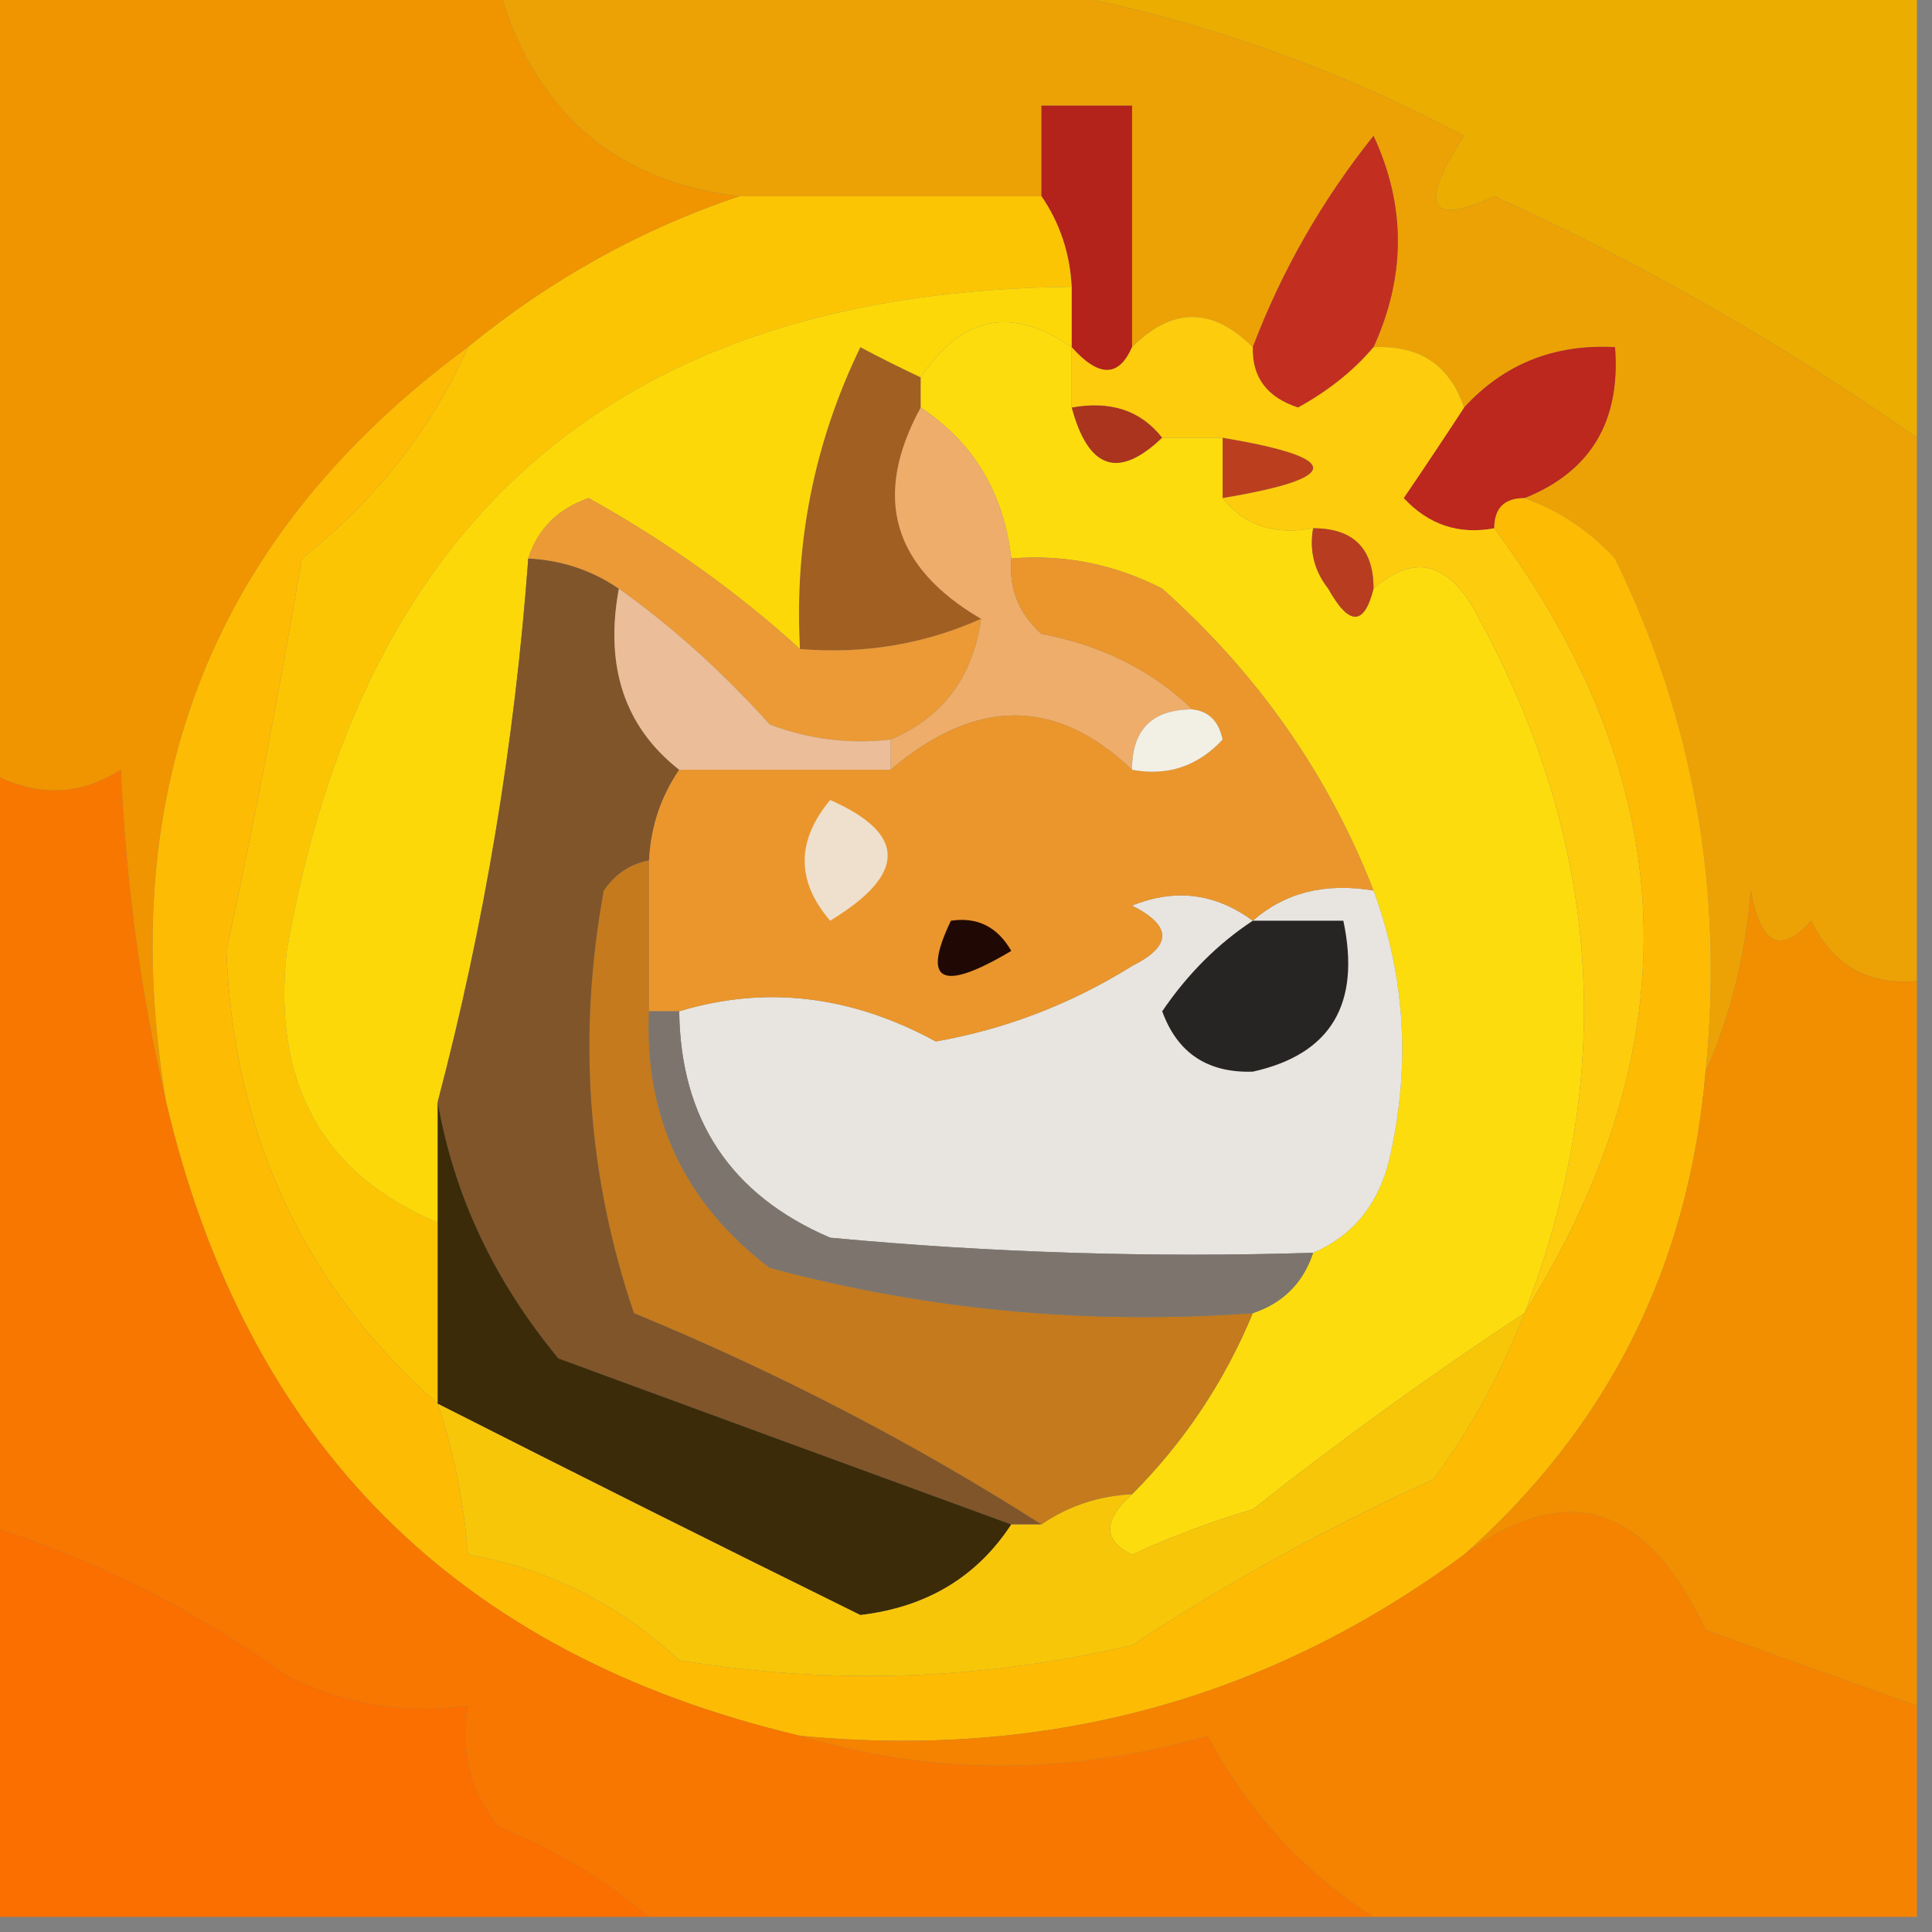
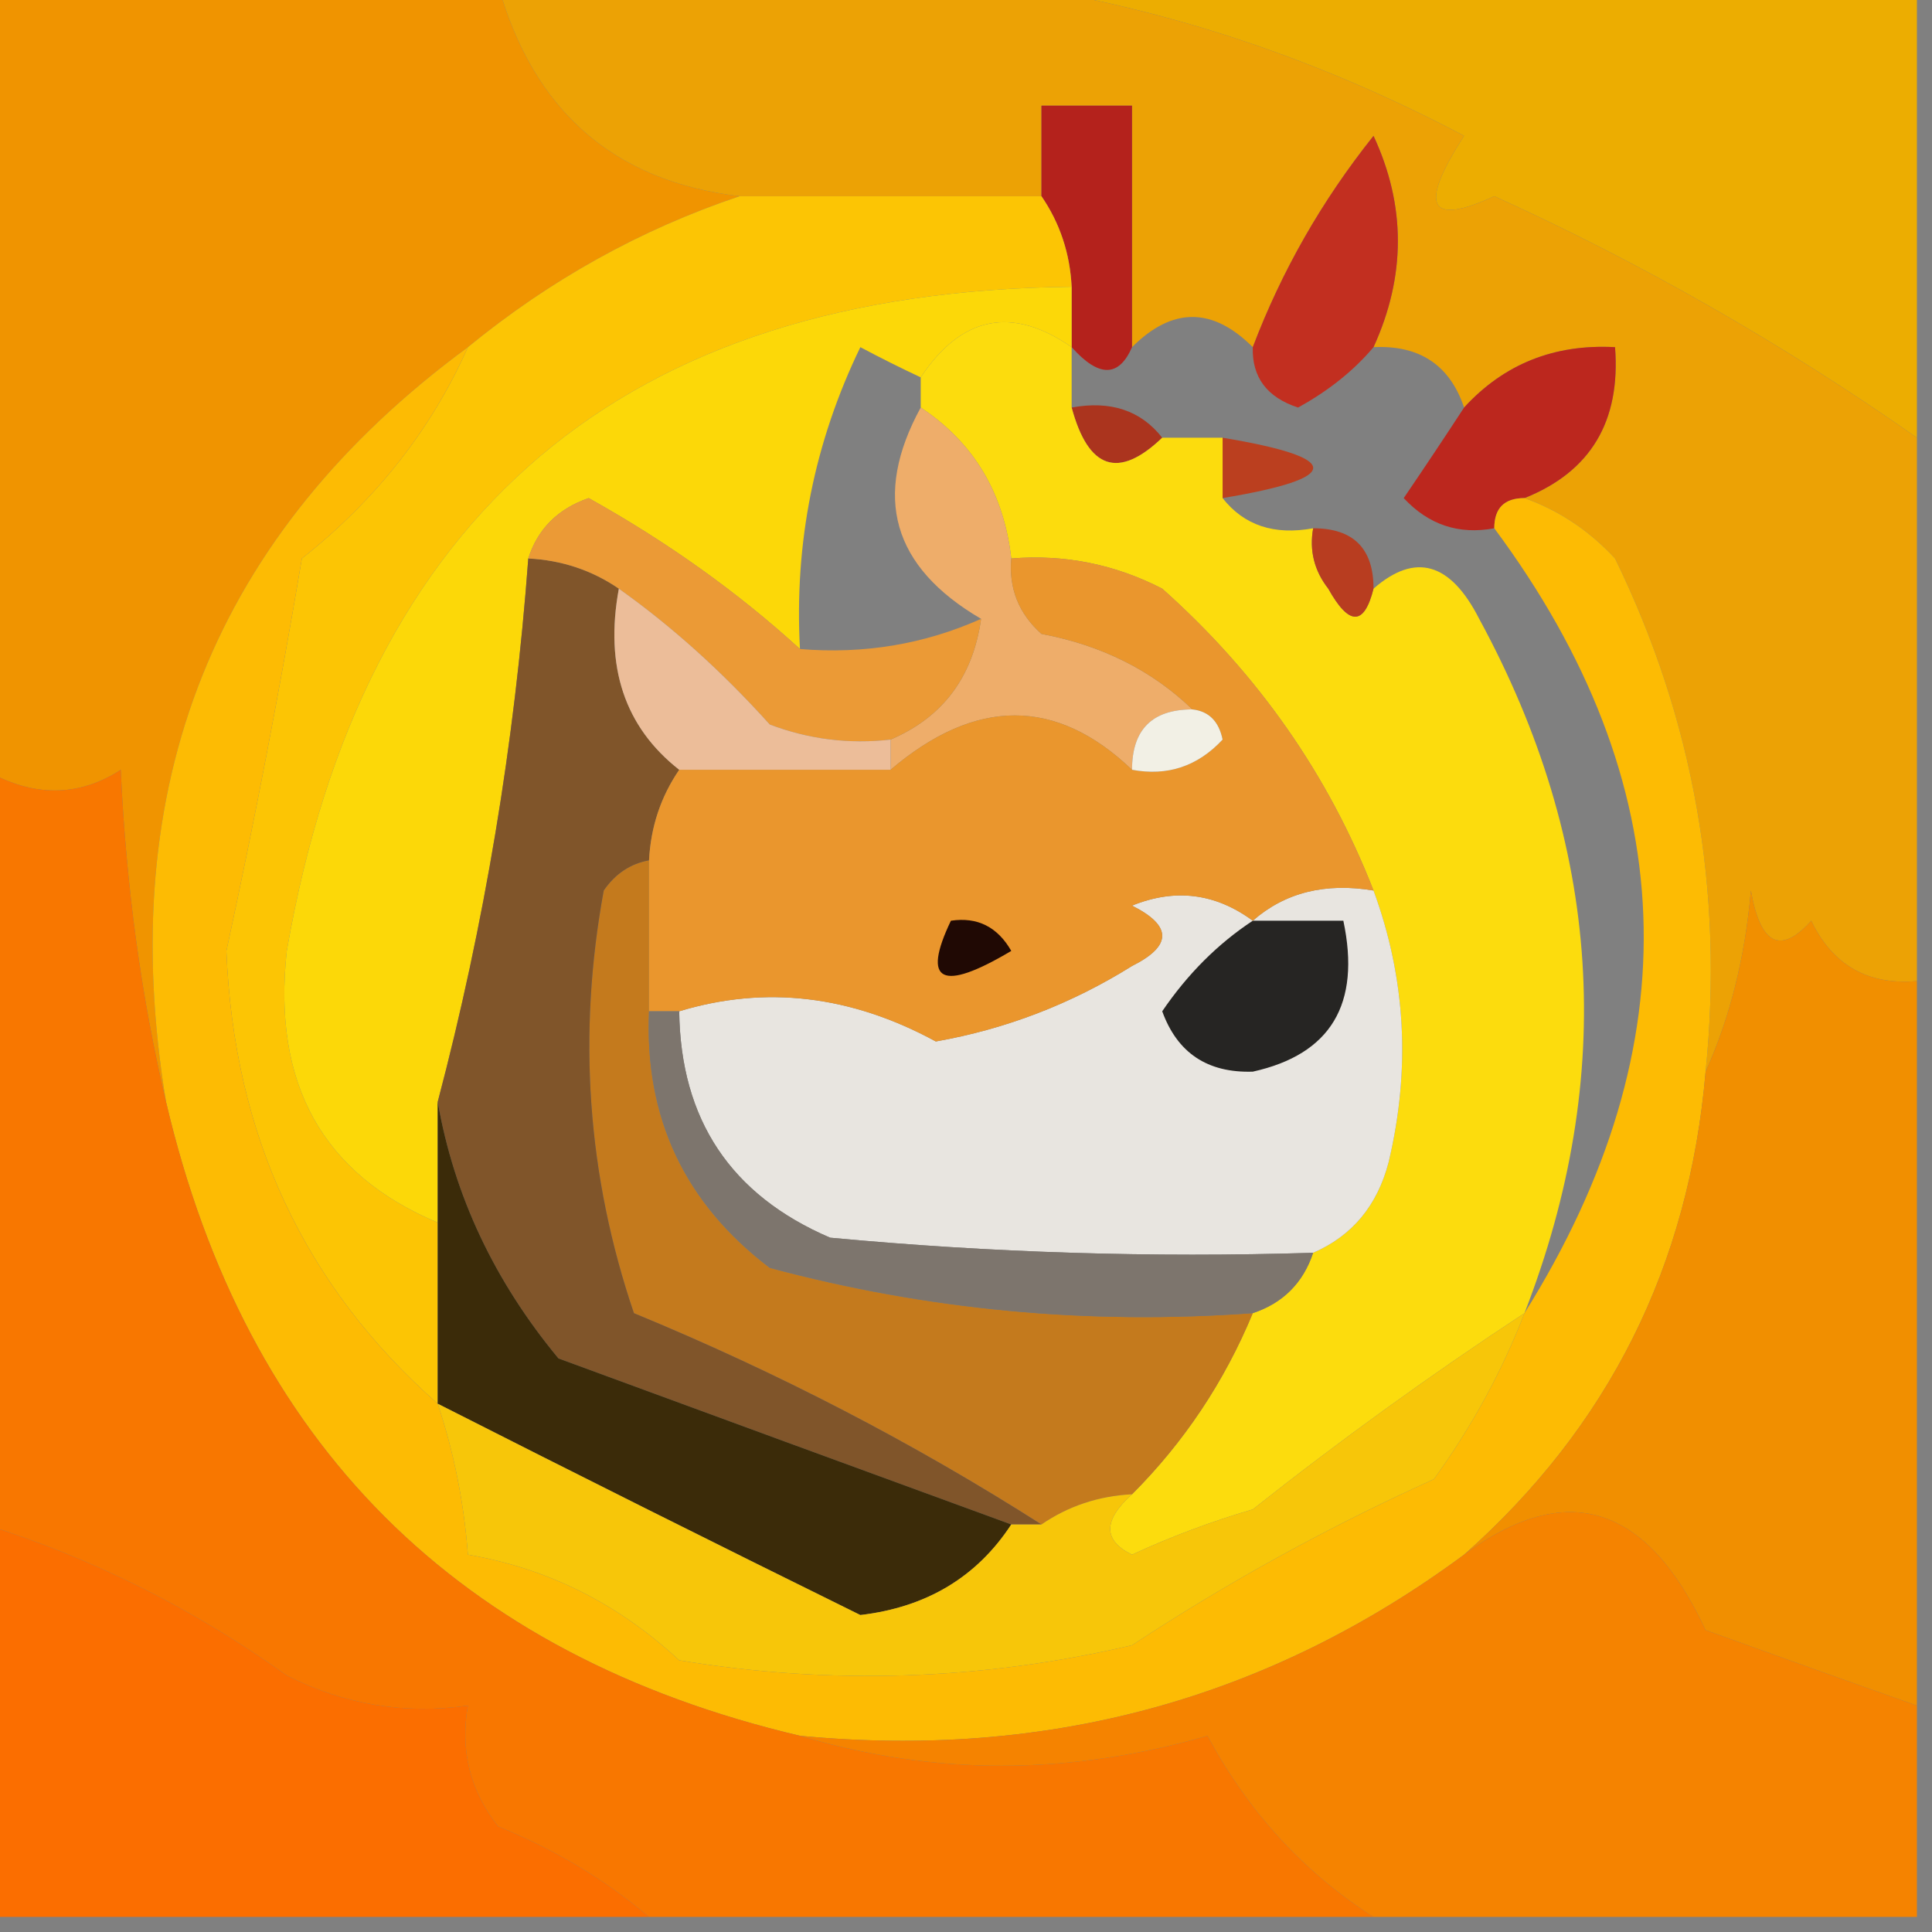
<svg xmlns="http://www.w3.org/2000/svg" version="1.1" width="64px" height="64px" style="shape-rendering:geometricPrecision; text-rendering:geometricPrecision; image-rendering:optimizeQuality; fill-rule:evenodd; clip-rule:evenodd">
  <rect width="100%" height="100%" fill="#808080" stroke="none" />
  <g>
    <path style="opacity:1" fill="#f09400" d="M -0.5,-0.5 C 5.167,-0.5 10.833,-0.5 16.5,-0.5C 17.662,3.668 20.329,6.002 24.5,6.5C 21.23,7.598 18.23,9.264 15.5,11.5C 7.1,17.682 3.767,26.015 5.5,36.5C 4.677,33.023 4.177,29.356 4,25.5C 2.586,26.413 1.086,26.413 -0.5,25.5C -0.5,16.833 -0.5,8.167 -0.5,-0.5 Z" />
  </g>
  <g>
    <path style="opacity:1" fill="#ecad01" d="M 33.5,-0.5 C 43.5,-0.5 53.5,-0.5 63.5,-0.5C 63.5,4.5 63.5,9.5 63.5,14.5C 59.066,11.395 54.4,8.729 49.5,6.5C 47.323,7.504 46.989,6.838 48.5,4.5C 43.664,1.948 38.664,0.281 33.5,-0.5 Z" />
  </g>
  <g>
    <path style="opacity:1" fill="#eca205" d="M 16.5,-0.5 C 22.167,-0.5 27.833,-0.5 33.5,-0.5C 38.664,0.281 43.664,1.948 48.5,4.5C 46.989,6.838 47.323,7.504 49.5,6.5C 54.4,8.729 59.066,11.395 63.5,14.5C 63.5,20.5 63.5,26.5 63.5,32.5C 61.876,32.64 60.71,31.973 60,30.5C 58.984,31.634 58.317,31.301 58,29.5C 57.809,31.708 57.309,33.708 56.5,35.5C 57.11,29.52 56.11,23.853 53.5,18.5C 52.643,17.575 51.643,16.908 50.5,16.5C 52.69,15.626 53.69,13.959 53.5,11.5C 51.486,11.392 49.819,12.058 48.5,13.5C 48.027,12.094 47.027,11.427 45.5,11.5C 46.575,9.144 46.575,6.811 45.5,4.5C 43.79,6.643 42.457,8.977 41.5,11.5C 40.167,10.167 38.833,10.167 37.5,11.5C 37.5,8.833 37.5,6.167 37.5,3.5C 36.5,3.5 35.5,3.5 34.5,3.5C 34.5,4.5 34.5,5.5 34.5,6.5C 31.167,6.5 27.833,6.5 24.5,6.5C 20.329,6.002 17.662,3.668 16.5,-0.5 Z" />
  </g>
  <g>
    <path style="opacity:1" fill="#b4221c" d="M 37.5,11.5 C 37.062,12.506 36.396,12.506 35.5,11.5C 35.5,10.833 35.5,10.167 35.5,9.5C 35.443,8.391 35.11,7.391 34.5,6.5C 34.5,5.5 34.5,4.5 34.5,3.5C 35.5,3.5 36.5,3.5 37.5,3.5C 37.5,6.167 37.5,8.833 37.5,11.5 Z" />
  </g>
  <g>
    <path style="opacity:1" fill="#fcc504" d="M 24.5,6.5 C 27.833,6.5 31.167,6.5 34.5,6.5C 35.11,7.391 35.443,8.391 35.5,9.5C 20.683,9.655 12.017,16.988 9.5,31.5C 9.018,35.9 10.684,38.9 14.5,40.5C 14.5,42.5 14.5,44.5 14.5,46.5C 10.077,42.602 7.743,37.602 7.5,31.5C 8.434,27.194 9.267,22.861 10,18.5C 12.454,16.559 14.287,14.225 15.5,11.5C 18.23,9.264 21.23,7.598 24.5,6.5 Z" />
  </g>
  <g>
    <path style="opacity:1" fill="#c22f20" d="M 45.5,11.5 C 44.844,12.278 44.011,12.944 43,13.5C 41.97,13.164 41.47,12.497 41.5,11.5C 42.457,8.977 43.79,6.643 45.5,4.5C 46.575,6.811 46.575,9.144 45.5,11.5 Z" />
  </g>
  <g>
    <path style="opacity:1" fill="#ab341e" d="M 35.5,13.5 C 36.791,13.263 37.791,13.596 38.5,14.5C 37.053,15.885 36.053,15.552 35.5,13.5 Z" />
  </g>
  <g>
    <path style="opacity:1" fill="#bb3f1f" d="M 40.5,14.5 C 44.5,15.167 44.5,15.833 40.5,16.5C 40.5,15.833 40.5,15.167 40.5,14.5 Z" />
  </g>
  <g>
    <path style="opacity:1" fill="#bc271e" d="M 50.5,16.5 C 49.833,16.5 49.5,16.833 49.5,17.5C 48.325,17.719 47.325,17.386 46.5,16.5C 47.193,15.482 47.859,14.482 48.5,13.5C 49.819,12.058 51.486,11.392 53.5,11.5C 53.69,13.959 52.69,15.626 50.5,16.5 Z" />
  </g>
  <g>
-     <path style="opacity:1" fill="#a15f21" d="M 30.5,12.5 C 30.5,12.833 30.5,13.167 30.5,13.5C 28.891,16.447 29.558,18.78 32.5,20.5C 30.621,21.341 28.621,21.675 26.5,21.5C 26.308,17.987 26.974,14.654 28.5,11.5C 29.183,11.863 29.85,12.196 30.5,12.5 Z" />
-   </g>
+     </g>
  <g>
    <path style="opacity:1" fill="#fcd808" d="M 35.5,9.5 C 35.5,10.167 35.5,10.833 35.5,11.5C 33.523,10.129 31.856,10.462 30.5,12.5C 29.85,12.196 29.183,11.863 28.5,11.5C 26.974,14.654 26.308,17.987 26.5,21.5C 24.439,19.619 22.106,17.953 19.5,16.5C 18.478,16.855 17.811,17.522 17.5,18.5C 17.048,24.627 16.048,30.627 14.5,36.5C 14.5,37.833 14.5,39.167 14.5,40.5C 10.684,38.9 9.018,35.9 9.5,31.5C 12.017,16.988 20.683,9.655 35.5,9.5 Z" />
  </g>
  <g>
    <path style="opacity:1" fill="#fcdc0d" d="M 35.5,11.5 C 35.5,12.167 35.5,12.833 35.5,13.5C 36.053,15.552 37.053,15.885 38.5,14.5C 39.167,14.5 39.833,14.5 40.5,14.5C 40.5,15.167 40.5,15.833 40.5,16.5C 41.209,17.404 42.209,17.737 43.5,17.5C 43.369,18.239 43.536,18.906 44,19.5C 44.69,20.738 45.19,20.738 45.5,19.5C 46.88,18.294 48.047,18.627 49,20.5C 53.059,27.964 53.559,35.63 50.5,43.5C 47.4,45.539 44.4,47.706 41.5,50C 40.128,50.402 38.795,50.902 37.5,51.5C 36.537,51.03 36.537,50.364 37.5,49.5C 39.225,47.772 40.559,45.772 41.5,43.5C 42.5,43.167 43.167,42.5 43.5,41.5C 44.79,40.942 45.623,39.942 46,38.5C 46.736,35.408 46.569,32.408 45.5,29.5C 43.996,25.65 41.663,22.317 38.5,19.5C 36.929,18.691 35.262,18.357 33.5,18.5C 33.25,16.326 32.25,14.659 30.5,13.5C 30.5,13.167 30.5,12.833 30.5,12.5C 31.856,10.462 33.523,10.129 35.5,11.5 Z" />
  </g>
  <g>
    <path style="opacity:1" fill="#eead6a" d="M 30.5,13.5 C 32.25,14.659 33.25,16.326 33.5,18.5C 33.414,19.496 33.748,20.329 34.5,21C 36.491,21.374 38.158,22.207 39.5,23.5C 38.167,23.5 37.5,24.167 37.5,25.5C 34.989,23.099 32.322,23.099 29.5,25.5C 29.5,25.167 29.5,24.833 29.5,24.5C 31.229,23.764 32.229,22.43 32.5,20.5C 29.558,18.78 28.891,16.447 30.5,13.5 Z" />
  </g>
  <g>
-     <path style="opacity:1" fill="#fdcc0c" d="M 41.5,11.5 C 41.47,12.497 41.97,13.164 43,13.5C 44.011,12.944 44.844,12.278 45.5,11.5C 47.027,11.427 48.027,12.094 48.5,13.5C 47.859,14.482 47.193,15.482 46.5,16.5C 47.325,17.386 48.325,17.719 49.5,17.5C 55.749,25.914 56.082,34.581 50.5,43.5C 53.559,35.63 53.059,27.964 49,20.5C 48.047,18.627 46.88,18.294 45.5,19.5C 45.5,18.167 44.833,17.5 43.5,17.5C 42.209,17.737 41.209,17.404 40.5,16.5C 44.5,15.833 44.5,15.167 40.5,14.5C 39.833,14.5 39.167,14.5 38.5,14.5C 37.791,13.596 36.791,13.263 35.5,13.5C 35.5,12.833 35.5,12.167 35.5,11.5C 36.396,12.506 37.062,12.506 37.5,11.5C 38.833,10.167 40.167,10.167 41.5,11.5 Z" />
-   </g>
+     </g>
  <g>
    <path style="opacity:1" fill="#fdbb03" d="M 15.5,11.5 C 14.287,14.225 12.454,16.559 10,18.5C 9.267,22.861 8.434,27.194 7.5,31.5C 7.743,37.602 10.077,42.602 14.5,46.5C 15.038,48.117 15.371,49.784 15.5,51.5C 18.14,51.954 20.473,53.121 22.5,55C 27.533,55.829 32.533,55.662 37.5,54.5C 40.673,52.413 44.006,50.58 47.5,49C 48.758,47.259 49.758,45.426 50.5,43.5C 56.082,34.581 55.749,25.914 49.5,17.5C 49.5,16.833 49.833,16.5 50.5,16.5C 51.643,16.908 52.643,17.575 53.5,18.5C 56.11,23.853 57.11,29.52 56.5,35.5C 55.953,41.927 53.286,47.26 48.5,51.5C 42.029,56.286 34.696,58.286 26.5,57.5C 15.157,54.824 8.157,47.824 5.5,36.5C 3.767,26.015 7.1,17.682 15.5,11.5 Z" />
  </g>
  <g>
    <path style="opacity:1" fill="#c47a1d" d="M 21.5,28.5 C 21.5,30.167 21.5,31.833 21.5,33.5C 21.346,37.025 22.679,39.859 25.5,42C 30.708,43.397 36.041,43.897 41.5,43.5C 40.559,45.772 39.225,47.772 37.5,49.5C 36.391,49.557 35.391,49.89 34.5,50.5C 30.255,47.793 25.755,45.46 21,43.5C 19.455,38.953 19.122,34.287 20,29.5C 20.383,28.944 20.883,28.611 21.5,28.5 Z" />
  </g>
  <g>
    <path style="opacity:1" fill="#e8e5e0" d="M 41.5,30.5 C 42.568,29.566 43.901,29.232 45.5,29.5C 46.569,32.408 46.736,35.408 46,38.5C 45.623,39.942 44.79,40.942 43.5,41.5C 38.156,41.666 32.823,41.499 27.5,41C 24.211,39.59 22.544,37.09 22.5,33.5C 25.356,32.636 28.189,32.97 31,34.5C 33.321,34.09 35.487,33.257 37.5,32C 38.833,31.333 38.833,30.667 37.5,30C 38.928,29.421 40.262,29.588 41.5,30.5 Z" />
  </g>
  <g>
    <path style="opacity:1" fill="#262523" d="M 41.5,30.5 C 42.5,30.5 43.5,30.5 44.5,30.5C 45.085,33.261 44.085,34.927 41.5,35.5C 40,35.547 39,34.88 38.5,33.5C 39.34,32.265 40.34,31.265 41.5,30.5 Z" />
  </g>
  <g>
    <path style="opacity:1" fill="#80552a" d="M 17.5,18.5 C 18.609,18.557 19.609,18.89 20.5,19.5C 20.025,22.082 20.692,24.082 22.5,25.5C 21.89,26.391 21.557,27.391 21.5,28.5C 20.883,28.611 20.383,28.944 20,29.5C 19.122,34.287 19.455,38.953 21,43.5C 25.755,45.46 30.255,47.793 34.5,50.5C 34.167,50.5 33.833,50.5 33.5,50.5C 28.522,48.681 23.522,46.847 18.5,45C 16.376,42.436 15.042,39.603 14.5,36.5C 16.048,30.627 17.048,24.627 17.5,18.5 Z" />
  </g>
  <g>
    <path style="opacity:1" fill="#ea962d" d="M 33.5,18.5 C 35.262,18.357 36.929,18.691 38.5,19.5C 41.663,22.317 43.996,25.65 45.5,29.5C 43.901,29.232 42.568,29.566 41.5,30.5C 40.262,29.588 38.928,29.421 37.5,30C 38.833,30.667 38.833,31.333 37.5,32C 35.487,33.257 33.321,34.09 31,34.5C 28.189,32.97 25.356,32.636 22.5,33.5C 22.167,33.5 21.833,33.5 21.5,33.5C 21.5,31.833 21.5,30.167 21.5,28.5C 21.557,27.391 21.89,26.391 22.5,25.5C 24.833,25.5 27.167,25.5 29.5,25.5C 32.322,23.099 34.989,23.099 37.5,25.5C 38.675,25.719 39.675,25.386 40.5,24.5C 40.376,23.893 40.043,23.56 39.5,23.5C 38.158,22.207 36.491,21.374 34.5,21C 33.748,20.329 33.414,19.496 33.5,18.5 Z" />
  </g>
  <g>
    <path style="opacity:1" fill="#200904" d="M 31.5,30.5 C 32.376,30.369 33.043,30.703 33.5,31.5C 31.192,32.873 30.525,32.54 31.5,30.5 Z" />
  </g>
  <g>
-     <path style="opacity:1" fill="#eee0cc" d="M 27.5,26.5 C 30.041,27.623 30.041,28.956 27.5,30.5C 26.374,29.192 26.374,27.858 27.5,26.5 Z" />
-   </g>
+     </g>
  <g>
    <path style="opacity:1" fill="#f2f0e5" d="M 39.5,23.5 C 40.043,23.56 40.376,23.893 40.5,24.5C 39.675,25.386 38.675,25.719 37.5,25.5C 37.5,24.167 38.167,23.5 39.5,23.5 Z" />
  </g>
  <g>
    <path style="opacity:1" fill="#eb9a36" d="M 26.5,21.5 C 28.621,21.675 30.621,21.341 32.5,20.5C 32.229,22.43 31.229,23.764 29.5,24.5C 28.127,24.657 26.793,24.49 25.5,24C 23.917,22.242 22.25,20.742 20.5,19.5C 19.609,18.89 18.609,18.557 17.5,18.5C 17.811,17.522 18.478,16.855 19.5,16.5C 22.106,17.953 24.439,19.619 26.5,21.5 Z" />
  </g>
  <g>
    <path style="opacity:1" fill="#ecbd99" d="M 20.5,19.5 C 22.25,20.742 23.917,22.242 25.5,24C 26.793,24.49 28.127,24.657 29.5,24.5C 29.5,24.833 29.5,25.167 29.5,25.5C 27.167,25.5 24.833,25.5 22.5,25.5C 20.692,24.082 20.025,22.082 20.5,19.5 Z" />
  </g>
  <g>
    <path style="opacity:1" fill="#b83d20" d="M 43.5,17.5 C 44.833,17.5 45.5,18.167 45.5,19.5C 45.19,20.738 44.69,20.738 44,19.5C 43.536,18.906 43.369,18.239 43.5,17.5 Z" />
  </g>
  <g>
    <path style="opacity:1" fill="#7d756d" d="M 21.5,33.5 C 21.833,33.5 22.167,33.5 22.5,33.5C 22.544,37.09 24.211,39.59 27.5,41C 32.823,41.499 38.156,41.666 43.5,41.5C 43.167,42.5 42.5,43.167 41.5,43.5C 36.041,43.897 30.708,43.397 25.5,42C 22.679,39.859 21.346,37.025 21.5,33.5 Z" />
  </g>
  <g>
    <path style="opacity:1" fill="#f18f00" d="M 63.5,32.5 C 63.5,40.5 63.5,48.5 63.5,56.5C 61.202,55.69 58.868,54.856 56.5,54C 54.56,49.829 51.893,48.995 48.5,51.5C 53.286,47.26 55.953,41.927 56.5,35.5C 57.309,33.708 57.809,31.708 58,29.5C 58.317,31.301 58.984,31.634 60,30.5C 60.71,31.973 61.876,32.64 63.5,32.5 Z" />
  </g>
  <g>
    <path style="opacity:1" fill="#3b2b09" d="M 14.5,36.5 C 15.042,39.603 16.376,42.436 18.5,45C 23.522,46.847 28.522,48.681 33.5,50.5C 32.359,52.243 30.692,53.243 28.5,53.5C 23.758,51.163 19.092,48.83 14.5,46.5C 14.5,44.5 14.5,42.5 14.5,40.5C 14.5,39.167 14.5,37.833 14.5,36.5 Z" />
  </g>
  <g>
    <path style="opacity:1" fill="#fb6e00" d="M -0.5,50.5 C 3.037,51.602 6.37,53.268 9.5,55.5C 11.396,56.466 13.396,56.799 15.5,56.5C 15.238,57.978 15.571,59.311 16.5,60.5C 18.396,61.275 20.063,62.275 21.5,63.5C 14.167,63.5 6.833,63.5 -0.5,63.5C -0.5,59.167 -0.5,54.833 -0.5,50.5 Z" />
  </g>
  <g>
    <path style="opacity:1" fill="#f87700" d="M -0.5,25.5 C 1.086,26.413 2.586,26.413 4,25.5C 4.177,29.356 4.677,33.023 5.5,36.5C 8.157,47.824 15.157,54.824 26.5,57.5C 30.9,58.823 35.4,58.823 40,57.5C 41.36,60.023 43.193,62.023 45.5,63.5C 37.5,63.5 29.5,63.5 21.5,63.5C 20.063,62.275 18.396,61.275 16.5,60.5C 15.571,59.311 15.238,57.978 15.5,56.5C 13.396,56.799 11.396,56.466 9.5,55.5C 6.37,53.268 3.037,51.602 -0.5,50.5C -0.5,42.167 -0.5,33.833 -0.5,25.5 Z" />
  </g>
  <g>
    <path style="opacity:1" fill="#f7c609" d="M 50.5,43.5 C 49.758,45.426 48.758,47.259 47.5,49C 44.006,50.58 40.673,52.413 37.5,54.5C 32.533,55.662 27.533,55.829 22.5,55C 20.473,53.121 18.14,51.954 15.5,51.5C 15.371,49.784 15.038,48.117 14.5,46.5C 19.092,48.83 23.758,51.163 28.5,53.5C 30.692,53.243 32.359,52.243 33.5,50.5C 33.833,50.5 34.167,50.5 34.5,50.5C 35.391,49.89 36.391,49.557 37.5,49.5C 36.537,50.364 36.537,51.03 37.5,51.5C 38.795,50.902 40.128,50.402 41.5,50C 44.4,47.706 47.4,45.539 50.5,43.5 Z" />
  </g>
  <g>
    <path style="opacity:1" fill="#f58300" d="M 63.5,56.5 C 63.5,58.833 63.5,61.167 63.5,63.5C 57.5,63.5 51.5,63.5 45.5,63.5C 43.193,62.023 41.36,60.023 40,57.5C 35.4,58.823 30.9,58.823 26.5,57.5C 34.696,58.286 42.029,56.286 48.5,51.5C 51.893,48.995 54.56,49.829 56.5,54C 58.868,54.856 61.202,55.69 63.5,56.5 Z" />
  </g>
</svg>